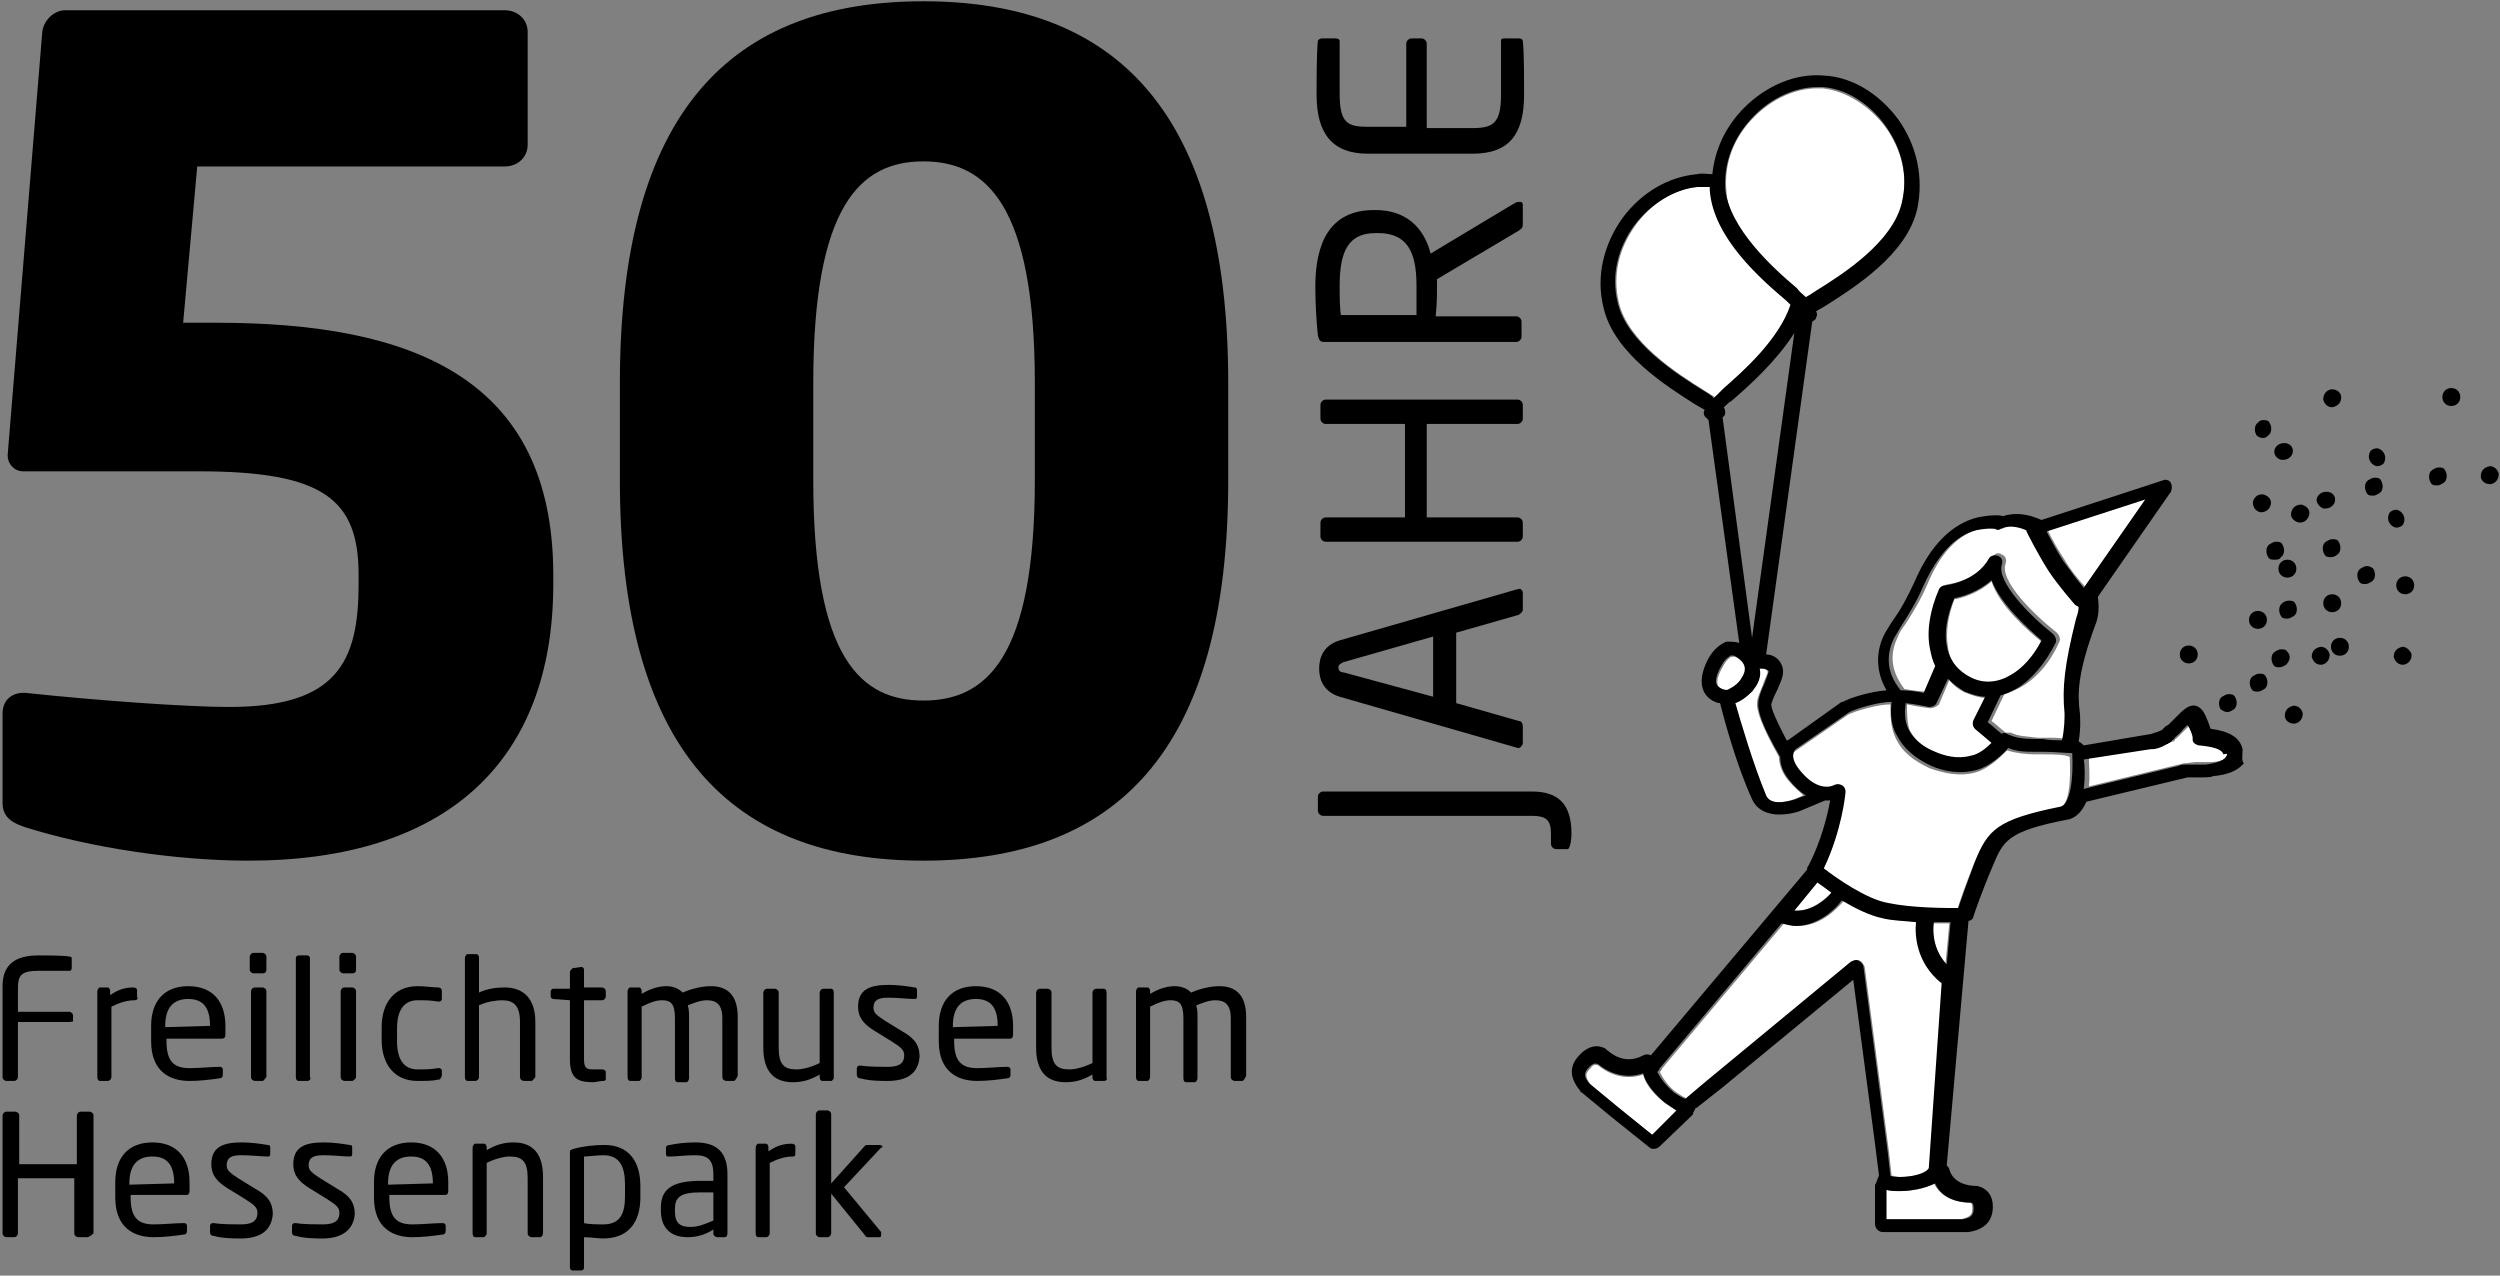
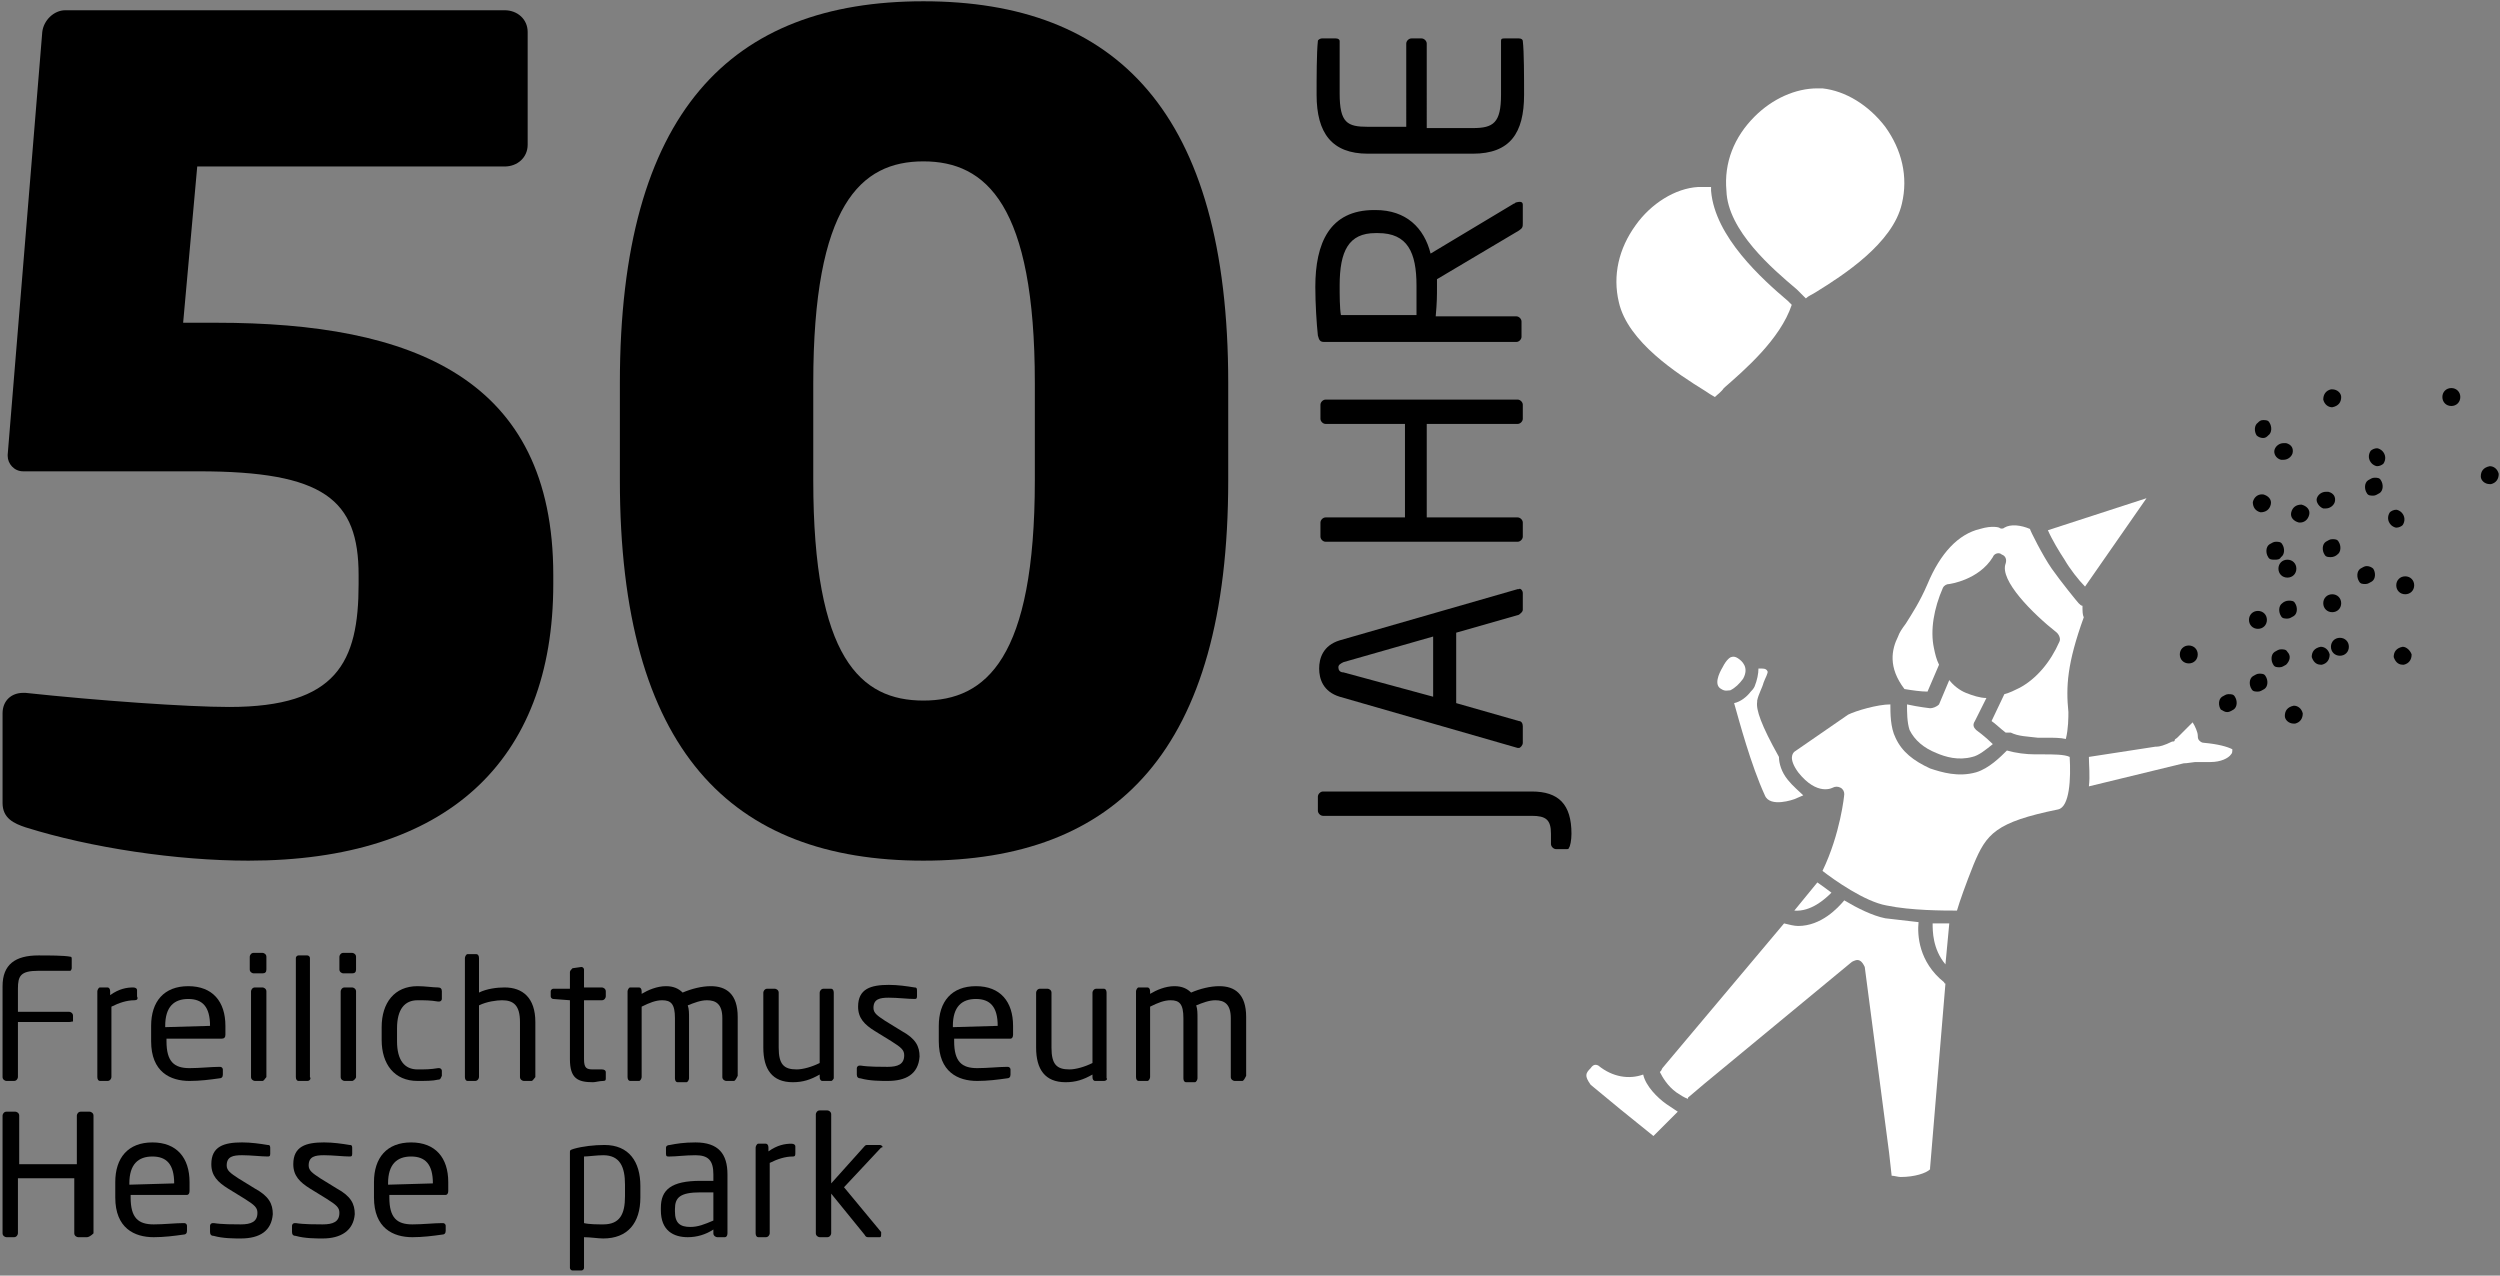
<svg xmlns="http://www.w3.org/2000/svg" version="1.1" id="Ebene_1" x="0px" y="0px" viewBox="0 0 195.2 99.6" style="enable-background:new 0 0 195.2 99.6;" xml:space="preserve">
  <rect x="0" y="0" width="195.2" height="99.6" fill="#808080" stroke="none" />
  <style type="text/css">
	.st0{fill:#FFFFFF;}
</style>
  <g>
    <path d="M122.7,65.1c0,0.5-0.1,1-0.2,1.1c0,0.1-0.1,0.1-0.2,0.1h-0.8c-0.2,0-0.4-0.2-0.4-0.4v-0.8c0-1.1-0.4-1.4-1.5-1.4h-16.3   c-0.2,0-0.4-0.2-0.4-0.4v-1.1c0-0.2,0.2-0.4,0.4-0.4h16.3C121.7,61.8,122.7,62.8,122.7,65.1" />
    <path d="M104.9,51.7c-0.2,0.1-0.4,0.2-0.4,0.4s0.1,0.4,0.4,0.4l7,1.9v-4.7L104.9,51.7z M118.9,46.3v1.3c0,0.2-0.2,0.3-0.3,0.4   l-4.9,1.4v5.5l4.9,1.4c0.2,0,0.3,0.2,0.3,0.4V58c0,0.2-0.2,0.4-0.3,0.4h-0.1l-13.9-4c-1.3-0.4-1.6-1.4-1.6-2.2s0.3-1.8,1.6-2.2   l13.9-4h0.1C118.7,45.9,118.9,46.1,118.9,46.3" />
    <path d="M118.9,31.6v1.1c0,0.2-0.2,0.4-0.4,0.4h-7.1v7.3h7.1c0.2,0,0.4,0.2,0.4,0.4v1.1c0,0.2-0.2,0.4-0.4,0.4h-15   c-0.2,0-0.4-0.2-0.4-0.4v-1.1c0-0.2,0.2-0.4,0.4-0.4h6.2v-7.3h-6.2c-0.2,0-0.4-0.2-0.4-0.4v-1.1c0-0.2,0.2-0.4,0.4-0.4h15   C118.7,31.2,118.9,31.4,118.9,31.6" />
    <path d="M107.4,18.2c-2.1,0-2.8,1.4-2.8,4.1c0,0.7,0,1.8,0.1,2.3h5.9c0-0.9,0-1.9,0-2.3c0-2.6-0.7-4.1-3-4.1H107.4z M118.9,16v1.4   c0,0.3,0,0.4-0.3,0.6l-6.4,3.8V22v0.4c0,0.7,0,1.2-0.1,2.3h6.3c0.2,0,0.4,0.2,0.4,0.4v1.2c0,0.2-0.2,0.4-0.4,0.4h-15   c-0.3,0-0.4-0.1-0.5-0.5c-0.1-0.9-0.2-2.5-0.2-3.8c0-3.4,1.1-6,4.6-6h0.1c2.4,0,3.8,1.4,4.3,3.4l6.5-3.9c0.1,0,0.1-0.1,0.2-0.1   C118.8,15.7,118.9,15.8,118.9,16" />
    <path d="M118.9,3.2C119,4,119,6.1,119,7.4c0,3-1.1,4.6-4,4.6h-8.2c-2.8,0-4-1.6-4-4.6c0-1.3,0-3.3,0.1-4.2c0-0.1,0.2-0.2,0.3-0.2   h1.1c0.2,0,0.3,0.1,0.3,0.2v4.1c0,2.3,0.6,2.6,2.2,2.6h3V3.4c0-0.2,0.2-0.4,0.4-0.4h0.8c0.2,0,0.4,0.2,0.4,0.4V10h3.6   c1.6,0,2.2-0.4,2.2-2.6V3.2c0-0.2,0.1-0.2,0.3-0.2h1.1C118.8,3,118.9,3.1,118.9,3.2" />
    <path d="M19.4,67.2c-5.6,0-12.3-1-17.4-2.6c-0.9-0.3-1.8-0.7-1.8-1.9v-7c0-1,0.7-1.6,1.6-1.6H2c5.6,0.6,12.6,1.1,15.9,1.1   c8.4,0,10.1-3.5,10.1-9.6v-0.7c0-5.9-2.7-8.1-12.5-8.1H1.8c-0.7,0-1.2-0.6-1.2-1.2v-0.1l2.7-33c0.1-0.9,0.9-1.7,1.8-1.7h34.3   c1,0,1.8,0.7,1.8,1.7v8.8c0,1-0.8,1.7-1.8,1.7h-24l-1.1,12.2h2.6c15.3,0,26.3,4.3,26.3,19.7v0.7C43.2,59.5,34.8,67.2,19.4,67.2" />
    <path d="M80.8,29.9c0-13.9-3.8-17.3-8.7-17.3c-4.9,0-8.6,3.4-8.6,17.3v7.6c0,13.9,3.7,17.2,8.6,17.2s8.7-3.3,8.7-17.2V29.9z    M72.1,67.2c-15,0-23.7-8.6-23.7-29.7v-7.6c0-21.2,8.7-29.8,23.7-29.8s23.8,8.6,23.8,29.8v7.6C95.9,58.7,87.1,67.2,72.1,67.2" />
    <path d="M5.4,79.8h-4v4.3c0,0.1-0.1,0.3-0.3,0.3H0.5c-0.1,0-0.3-0.1-0.3-0.3V77c0-1.7,1-2.4,2.8-2.4c0.8,0,2,0,2.5,0.1   c0.1,0,0.1,0.1,0.1,0.2v0.7c0,0.1-0.1,0.2-0.1,0.2H3c-1.4,0-1.6,0.4-1.6,1.4V79h4c0.1,0,0.3,0.1,0.3,0.3v0.5   C5.7,79.7,5.6,79.8,5.4,79.8" />
    <path d="M10.5,78.1c-0.6,0-1.2,0.2-1.8,0.5v5.5c0,0.1-0.1,0.3-0.3,0.3H7.8c-0.1,0-0.2-0.1-0.2-0.3v-6.7c0-0.1,0.1-0.3,0.2-0.3h0.6   c0.1,0,0.2,0.1,0.2,0.3v0.3c0.7-0.5,1.3-0.6,1.8-0.6c0.2,0,0.3,0.1,0.3,0.2v0.5C10.8,78,10.7,78.1,10.5,78.1" />
    <path d="M16.4,80.1c0-1.5-0.6-2.1-1.7-2.1s-1.8,0.6-1.8,2.1v0.1L16.4,80.1L16.4,80.1z M17.3,81.1H13v0.2c0,1.6,0.6,2.1,1.8,2.1   c0.8,0,1.7-0.1,2.3-0.1h0.1c0.1,0,0.2,0.1,0.2,0.2v0.4c0,0.2-0.1,0.3-0.3,0.3c-0.7,0.1-1.5,0.2-2.3,0.2c-1.5,0-3-0.7-3-3.1v-1.2   c0-1.9,1-3.1,2.9-3.1s2.9,1.2,2.9,3.1v0.7C17.6,81,17.5,81.1,17.3,81.1" />
    <path d="M20.5,84.4h-0.6c-0.1,0-0.3-0.1-0.3-0.3v-6.7c0-0.1,0.1-0.3,0.3-0.3h0.6c0.1,0,0.3,0.1,0.3,0.3v6.7   C20.7,84.2,20.6,84.4,20.5,84.4 M20.5,76h-0.7c-0.1,0-0.3-0.1-0.3-0.3v-1c0-0.1,0.1-0.3,0.3-0.3h0.7c0.1,0,0.3,0.1,0.3,0.3v1   C20.8,75.9,20.7,76,20.5,76" />
    <path d="M24,84.4h-0.7c-0.1,0-0.2-0.1-0.2-0.3v-9.3c0-0.1,0.1-0.2,0.2-0.2H24c0.1,0,0.2,0.1,0.2,0.2v9.3   C24.3,84.2,24.2,84.4,24,84.4" />
    <path d="M27.5,84.4h-0.6c-0.1,0-0.3-0.1-0.3-0.3v-6.7c0-0.1,0.1-0.3,0.3-0.3h0.6c0.1,0,0.3,0.1,0.3,0.3v6.7   C27.8,84.2,27.6,84.4,27.5,84.4 M27.5,76h-0.7c-0.1,0-0.3-0.1-0.3-0.3v-1c0-0.1,0.1-0.3,0.3-0.3h0.7c0.1,0,0.3,0.1,0.3,0.3v1   C27.8,75.9,27.7,76,27.5,76" />
    <path d="M34.2,84.3c-0.4,0.1-1,0.1-1.6,0.1c-1.8,0-2.8-1.3-2.8-3.2v-1c0-1.9,1-3.2,2.8-3.2c0.6,0,1.2,0.1,1.6,0.1   c0.2,0,0.3,0.1,0.3,0.3V78c0,0.1-0.1,0.2-0.2,0.2h-0.1c-0.6-0.1-1-0.1-1.6-0.1c-1,0-1.6,0.7-1.6,2.2v1c0,1.5,0.6,2.2,1.6,2.2   c0.6,0,1,0,1.6-0.1h0.1c0.1,0,0.2,0.1,0.2,0.2V84C34.4,84.2,34.4,84.3,34.2,84.3" />
    <path d="M41.5,84.4h-0.6c-0.1,0-0.3-0.1-0.3-0.3v-4.3c0-1.3-0.5-1.7-1.4-1.7c-0.4,0-1.2,0.1-1.8,0.4v5.6c0,0.1-0.1,0.3-0.3,0.3   h-0.6c-0.1,0-0.2-0.1-0.2-0.3v-9.3c0-0.1,0.1-0.3,0.2-0.3h0.7c0.1,0,0.2,0.1,0.2,0.3v2.7c0.6-0.3,1.4-0.4,2-0.4   c1.4,0,2.4,0.8,2.4,2.7v4.3C41.7,84.2,41.6,84.4,41.5,84.4" />
    <path d="M47.1,84.4c-0.3,0-0.6,0.1-0.8,0.1c-1.2,0-1.8-0.3-1.8-1.8v-4.6L43.2,78c-0.1,0-0.2-0.1-0.2-0.2v-0.4   c0-0.1,0.1-0.2,0.2-0.2h1.3v-1.3c0-0.1,0.1-0.2,0.2-0.3l0.7-0.1l0,0c0.1,0,0.2,0.1,0.2,0.2v1.4H47c0.1,0,0.3,0.1,0.3,0.3v0.4   c0,0.1-0.1,0.3-0.3,0.3h-1.4v4.6c0,0.7,0.2,0.8,0.7,0.8H47c0.2,0,0.3,0.1,0.3,0.2v0.5C47.3,84.3,47.3,84.4,47.1,84.4" />
    <path d="M57.3,84.4h-0.6c-0.1,0-0.3-0.1-0.3-0.3v-4.6c0-1.1-0.5-1.4-1.2-1.4c-0.5,0-1,0.2-1.5,0.4c0.1,0.3,0.1,0.6,0.1,1v4.7   c0,0.1-0.1,0.3-0.2,0.3h-0.7c-0.1,0-0.2-0.1-0.2-0.3v-4.7c0-1.1-0.3-1.4-1-1.4c-0.5,0-1,0.2-1.6,0.5v5.5c0,0.1-0.1,0.3-0.2,0.3   h-0.7c-0.1,0-0.2-0.1-0.2-0.3v-6.7c0-0.1,0.1-0.3,0.2-0.3h0.7c0.1,0,0.2,0.1,0.2,0.3v0.2c0.5-0.3,1.2-0.6,1.9-0.6   c0.6,0,1,0.2,1.3,0.5c0.7-0.3,1.5-0.5,2.2-0.5c1.2,0,2.1,0.6,2.1,2.4V84C57.5,84.2,57.4,84.4,57.3,84.4" />
    <path d="M64.9,84.4h-0.7c-0.1,0-0.2-0.1-0.2-0.3v-0.2c-0.7,0.4-1.3,0.6-2.1,0.6c-1.6,0-2.3-1-2.3-2.7v-4.3c0-0.1,0.1-0.3,0.3-0.3   h0.6c0.1,0,0.3,0.1,0.3,0.3v4.3c0,1.3,0.4,1.7,1.4,1.7c0.5,0,1.2-0.2,1.8-0.5v-5.5c0-0.1,0.1-0.3,0.3-0.3h0.6   c0.1,0,0.2,0.1,0.2,0.3v6.7C65.1,84.2,65,84.4,64.9,84.4" />
    <path d="M69.3,84.4c-0.5,0-1.4,0-2.1-0.2c-0.2,0-0.3-0.1-0.3-0.3v-0.5c0-0.1,0.1-0.2,0.2-0.2h0.1c0.6,0.1,1.6,0.1,2.1,0.1   c0.8,0,1.3-0.2,1.3-0.9c0-0.4-0.2-0.6-1-1.1l-1.3-0.8c-0.8-0.5-1.3-1-1.3-1.9c0-1.4,1-1.7,2.4-1.7c0.7,0,1.4,0.1,2,0.2   c0.2,0,0.2,0.1,0.2,0.3v0.4c0,0.2-0.1,0.2-0.2,0.2l0,0c-0.5,0-1.3-0.1-2-0.1s-1.2,0.1-1.2,0.8c0,0.4,0.3,0.6,0.9,1l1.3,0.8   c1.1,0.6,1.4,1.2,1.4,2C71.7,83.9,70.7,84.4,69.3,84.4" />
    <path d="M77.9,80.1c0-1.5-0.6-2.1-1.7-2.1s-1.8,0.6-1.8,2.1v0.1L77.9,80.1L77.9,80.1z M78.9,81.1h-4.4v0.2c0,1.6,0.6,2.1,1.8,2.1   c0.8,0,1.7-0.1,2.3-0.1h0.1c0.1,0,0.2,0.1,0.2,0.2v0.4c0,0.2-0.1,0.3-0.3,0.3c-0.7,0.1-1.5,0.2-2.3,0.2c-1.5,0-3-0.7-3-3.1v-1.2   c0-1.9,1-3.1,2.9-3.1s2.9,1.2,2.9,3.1v0.7C79.1,81,79,81.1,78.9,81.1" />
    <path d="M86.2,84.4h-0.7c-0.1,0-0.2-0.1-0.2-0.3v-0.2c-0.7,0.4-1.3,0.6-2.1,0.6c-1.6,0-2.3-1-2.3-2.7v-4.3c0-0.1,0.1-0.3,0.3-0.3   h0.6c0.1,0,0.3,0.1,0.3,0.3v4.3c0,1.3,0.4,1.7,1.4,1.7c0.5,0,1.2-0.2,1.8-0.5v-5.5c0-0.1,0.1-0.3,0.3-0.3h0.6   c0.1,0,0.2,0.1,0.2,0.3v6.7C86.5,84.2,86.4,84.4,86.2,84.4" />
    <path d="M97,84.4h-0.6c-0.1,0-0.3-0.1-0.3-0.3v-4.6c0-1.1-0.5-1.4-1.2-1.4c-0.5,0-1,0.2-1.5,0.4c0.1,0.3,0.1,0.6,0.1,1v4.7   c0,0.1-0.1,0.3-0.2,0.3h-0.7c-0.1,0-0.2-0.1-0.2-0.3v-4.7c0-1.1-0.3-1.4-1-1.4c-0.5,0-1,0.2-1.6,0.5v5.5c0,0.1-0.1,0.3-0.2,0.3   h-0.7c-0.1,0-0.2-0.1-0.2-0.3v-6.7c0-0.1,0.1-0.3,0.2-0.3h0.7c0.1,0,0.2,0.1,0.2,0.3v0.2c0.5-0.3,1.2-0.6,1.9-0.6   c0.6,0,1,0.2,1.3,0.5c0.7-0.3,1.5-0.5,2.2-0.5c1.2,0,2.1,0.6,2.1,2.4V84C97.2,84.2,97.1,84.4,97,84.4" />
    <path d="M6.8,96.6H6.1c-0.1,0-0.3-0.1-0.3-0.3V92H1.4v4.3c0,0.1-0.1,0.3-0.3,0.3H0.5c-0.1,0-0.3-0.1-0.3-0.3v-9.2   c0-0.1,0.1-0.3,0.3-0.3h0.7c0.1,0,0.3,0.1,0.3,0.3v3.8H6v-3.8c0-0.1,0.1-0.3,0.3-0.3H7c0.1,0,0.3,0.1,0.3,0.3v9.2   C7.1,96.5,6.9,96.6,6.8,96.6" />
    <path d="M13.6,92.4c0-1.5-0.6-2.1-1.7-2.1s-1.8,0.6-1.8,2.1v0.1L13.6,92.4L13.6,92.4z M14.6,93.3h-4.4v0.2c0,1.6,0.6,2.1,1.8,2.1   c0.8,0,1.7-0.1,2.3-0.1h0.1c0.1,0,0.2,0.1,0.2,0.2v0.4c0,0.2-0.1,0.3-0.3,0.3c-0.7,0.1-1.5,0.2-2.3,0.2c-1.5,0-3-0.7-3-3.1v-1.2   c0-1.9,1-3.1,2.9-3.1s2.9,1.2,2.9,3.1V93C14.8,93.2,14.7,93.3,14.6,93.3" />
    <path d="M18.8,96.7c-0.5,0-1.4,0-2.1-0.2c-0.2,0-0.3-0.1-0.3-0.3v-0.5c0-0.1,0.1-0.2,0.2-0.2h0.1c0.6,0.1,1.6,0.1,2.1,0.1   c0.8,0,1.3-0.2,1.3-0.9c0-0.4-0.2-0.6-1-1.1l-1.3-0.8c-0.8-0.5-1.3-1-1.3-1.9c0-1.4,1-1.7,2.4-1.7c0.7,0,1.4,0.1,2,0.2   c0.2,0,0.2,0.1,0.2,0.3v0.4c0,0.2-0.1,0.2-0.2,0.2l0,0c-0.5,0-1.3-0.1-2-0.1s-1.2,0.1-1.2,0.8c0,0.4,0.3,0.6,0.9,1l1.3,0.8   c1.1,0.6,1.4,1.2,1.4,2C21.2,96.1,20.3,96.7,18.8,96.7" />
    <path d="M25.2,96.7c-0.5,0-1.4,0-2.1-0.2c-0.2,0-0.3-0.1-0.3-0.3v-0.5c0-0.1,0.1-0.2,0.2-0.2h0.1c0.6,0.1,1.6,0.1,2.1,0.1   c0.8,0,1.3-0.2,1.3-0.9c0-0.4-0.2-0.6-1-1.1l-1.3-0.8c-0.8-0.5-1.3-1-1.3-1.9c0-1.4,1-1.7,2.4-1.7c0.7,0,1.4,0.1,2,0.2   c0.2,0,0.2,0.1,0.2,0.3v0.4c0,0.2-0.1,0.2-0.2,0.2l0,0c-0.5,0-1.3-0.1-2-0.1s-1.2,0.1-1.2,0.8c0,0.4,0.3,0.6,0.9,1l1.3,0.8   c1.1,0.6,1.4,1.2,1.4,2C27.6,96.1,26.6,96.7,25.2,96.7" />
    <path d="M33.8,92.4c0-1.5-0.6-2.1-1.7-2.1c-1.1,0-1.8,0.6-1.8,2.1v0.1L33.8,92.4L33.8,92.4z M34.8,93.3h-4.4v0.2   c0,1.6,0.6,2.1,1.8,2.1c0.8,0,1.7-0.1,2.3-0.1h0.1c0.1,0,0.2,0.1,0.2,0.2v0.4c0,0.2-0.1,0.3-0.3,0.3c-0.7,0.1-1.5,0.2-2.3,0.2   c-1.5,0-3-0.7-3-3.1v-1.2c0-1.9,1-3.1,2.9-3.1s2.9,1.2,2.9,3.1V93C35,93.2,34.9,93.3,34.8,93.3" />
-     <path d="M42.1,96.6h-0.6c-0.1,0-0.3-0.1-0.3-0.3V92c0-1.3-0.4-1.7-1.4-1.7c-0.5,0-1.2,0.2-1.8,0.5v5.5c0,0.1-0.1,0.3-0.3,0.3h-0.6   c-0.1,0-0.2-0.1-0.2-0.3v-6.7c0-0.1,0.1-0.3,0.2-0.3h0.7c0.1,0,0.2,0.1,0.2,0.3v0.2c0.7-0.4,1.3-0.6,2.1-0.6c1.6,0,2.3,1,2.3,2.7   v4.3C42.4,96.5,42.3,96.6,42.1,96.6" />
    <path d="M48.8,92.5c0-1.4-0.4-2.3-1.7-2.3c-0.5,0-1.2,0.1-1.5,0.1v5.2c0.4,0.1,1.1,0.1,1.5,0.1c1.3,0,1.7-0.8,1.7-2.2V92.5z    M47.1,96.7c-0.4,0-1-0.1-1.5-0.1V99c0,0.1-0.1,0.2-0.2,0.2h-0.7c-0.1,0-0.2-0.1-0.2-0.2v-9c0-0.2,0-0.2,0.3-0.3   c0.7-0.2,1.6-0.3,2.4-0.3c1.9,0,2.8,1.3,2.8,3.2v0.9C50,95.5,49,96.7,47.1,96.7" />
    <path d="M55.7,93.1h-1c-1.6,0-2,0.4-2,1.3v0.2c0,0.9,0.4,1.2,1.2,1.2c0.6,0,1.1-0.2,1.8-0.5V93.1z M56.6,96.6H56   c-0.1,0-0.3-0.1-0.3-0.3V96c-0.6,0.4-1.3,0.6-2,0.6c-1.1,0-2.1-0.5-2.1-2.1v-0.2c0-1.4,0.8-2.1,3.1-2.1h1v-0.5   c0-1.1-0.4-1.5-1.4-1.5c-0.8,0-1.5,0.1-2,0.1h-0.1c-0.1,0-0.2,0-0.2-0.2v-0.5c0-0.1,0.1-0.2,0.3-0.2c0.5-0.1,1.1-0.2,2-0.2   c1.8,0,2.5,0.9,2.5,2.5v4.6C56.8,96.5,56.7,96.6,56.6,96.6" />
    <path d="M61.9,90.3c-0.6,0-1.2,0.2-1.8,0.5v5.5c0,0.1-0.1,0.3-0.3,0.3h-0.6c-0.1,0-0.2-0.1-0.2-0.3v-6.7c0-0.1,0.1-0.3,0.2-0.3h0.6   c0.1,0,0.2,0.1,0.2,0.3v0.3c0.7-0.5,1.3-0.6,1.8-0.6c0.2,0,0.3,0.1,0.3,0.2V90C62.1,90.2,62.1,90.3,61.9,90.3" />
    <path d="M68.7,96.6h-0.9c-0.1,0-0.2,0-0.3-0.2l-2.6-3.2v3.1c0,0.1-0.1,0.3-0.3,0.3H64c-0.1,0-0.3-0.1-0.3-0.3V87   c0-0.1,0.1-0.3,0.3-0.3h0.6c0.1,0,0.3,0.1,0.3,0.3v5.4l2.6-2.9c0.1-0.1,0.1-0.1,0.3-0.1h0.9c0.1,0,0.2,0.1,0.2,0.1   c0,0.1,0,0.1-0.1,0.1l-2.9,3.1l2.9,3.5v0.1C68.8,96.5,68.8,96.6,68.7,96.6" />
    <path class="st0" d="M162.6,47.3c-0.1,0-0.2-0.1-0.3-0.2c-0.1-0.1-1.4-1.7-2.1-2.7c-0.7-1-1.7-3-1.7-3.1c-0.7-0.3-1.5-0.4-2-0.1   c-0.1,0.1-0.3,0.1-0.4,0c0,0-0.5-0.2-1.5,0.1c-1.7,0.4-3.1,1.9-4.1,4.3c-0.6,1.4-1.2,2.3-1.7,3.1c-0.3,0.4-0.5,0.7-0.6,1   c-0.5,1-0.8,2.4,0.5,4.1c0.6,0.1,1.3,0.2,1.8,0.2l0.9-2.1c-0.2-0.4-0.3-0.8-0.4-1.3c-0.3-1.4,0-3.1,0.7-4.7   c0.1-0.2,0.3-0.3,0.5-0.3c0,0,2.3-0.3,3.4-2.1c0.1-0.3,0.5-0.4,0.7-0.2c0.3,0.1,0.4,0.4,0.3,0.7c-0.5,1.3,2.1,3.9,4,5.4   c0.2,0.2,0.3,0.5,0.2,0.7c-0.7,1.6-1.8,2.9-3.1,3.6c-0.4,0.2-0.8,0.4-1.2,0.5l-1,2.1c0.3,0.2,0.7,0.6,1.1,0.9c0.1,0,0.3,0,0.4,0   c0.6,0.3,1.3,0.3,2.1,0.4c0.2,0,0.4,0,0.7,0c0.5,0,1.1,0,1.5,0.1c0.2-0.8,0.2-1.7,0.2-2.1c-0.2-2-0.1-3.8,1.2-7.4   C162.6,48,162.6,47.7,162.6,47.3" />
    <path class="st0" d="M139.6,60.9c-0.5-0.6-0.7-1.3-0.7-1.8c-1.4-2.5-1.8-3.7-1.7-4.3c0,0,0,0,0-0.1c0.1-0.5,0.4-1,0.5-1.4   c0.1-0.3,0.4-0.8,0.3-0.9c-0.1-0.2-0.3-0.2-0.5-0.2c-0.1,0-0.1,0-0.2,0c0,0.4-0.1,0.9-0.3,1.4c-0.1,0.2-0.2,0.3-0.3,0.4   c-0.3,0.4-0.8,0.8-1.3,0.9c0.4,1.4,1.3,4.8,2.4,7.2c0.4,1,2.3,0.3,2.3,0.3l0.7-0.3C140.5,61.8,140,61.4,139.6,60.9" />
    <path class="st0" d="M150.7,55.3c0,0-0.9-0.1-1.8-0.3c0,0.6,0,1.4,0.2,2c0.4,0.8,1.1,1.4,2.1,1.8c0.7,0.3,1.7,0.6,2.8,0.3   c0.5-0.1,1.1-0.6,1.6-1c-0.6-0.6-1.3-1.1-1.3-1.1c-0.2-0.2-0.3-0.4-0.1-0.7l0.9-1.8c-0.5,0-1.1-0.2-1.6-0.4s-1-0.6-1.3-1l-0.8,1.9   C151.2,55.2,150.9,55.3,150.7,55.3" />
    <path class="st0" d="M172.1,58c-0.2,0-0.3-0.1-0.4-0.2c-0.1-0.1-0.1-0.3-0.1-0.4c0-0.2-0.2-0.7-0.4-1c-0.1,0.1-0.3,0.3-0.4,0.4   c-0.2,0.2-0.4,0.4-0.6,0.6c-0.1,0.1-0.1,0.1-0.2,0.2c-0.1,0.1-0.2,0.1-0.2,0.2c0,0.1-0.1,0.1-0.2,0.1c-0.6,0.3-1,0.4-1.2,0.4h-0.1   l-5.2,0.8c0,0.6,0.1,1.5,0,2.3l7.4-1.8c0.1,0,0.2,0,0.9-0.1c0.4,0,0.9,0,1.1,0h0.1c0.8,0,1.4-0.3,1.6-0.6c0.1-0.1,0.1-0.2,0.1-0.4   C173.9,58.3,173.2,58.1,172.1,58" />
    <path class="st0" d="M136.1,53c0.5-0.9-0.1-1.4-0.4-1.6c-0.3-0.2-0.5-0.1-0.5-0.1c-0.1,0-0.4,0.2-0.7,0.8c-0.3,0.5-0.7,1.4-0.1,1.7   c0.3,0.2,0.5,0.1,0.7,0.1C135.5,53.7,135.8,53.4,136.1,53" />
    <path class="st0" d="M139.9,23.8c-0.1-0.1-0.2-0.2-0.3-0.3c-2-1.7-5.7-5-6-8.6c0-0.1,0-0.2,0-0.3c-0.2,0-0.4,0-0.6,0   c-0.1,0-0.3,0-0.4,0c-1.8,0.1-3.7,1.3-4.9,3c-1.3,1.8-1.8,3.9-1.3,6c0.7,3.1,4.6,5.6,6.7,6.9c0.3,0.2,0.6,0.4,0.8,0.5   c0.2-0.2,0.5-0.4,0.7-0.7C136.2,28.9,139,26.5,139.9,23.8" />
    <path class="st0" d="M140.3,22.6c0.3,0.3,0.5,0.5,0.7,0.7c0.2-0.2,0.5-0.3,0.8-0.5c2.1-1.3,6-3.8,6.7-6.9c0.5-2.1,0-4.2-1.3-6   c-1.3-1.7-3.1-2.8-4.9-3c-0.1,0-0.3,0-0.4,0c-1.7,0-3.5,0.8-4.9,2.2c-1.6,1.6-2.4,3.6-2.2,5.8C134.9,18,138.4,21,140.3,22.6" />
    <path class="st0" d="M151.9,75.3l0.3-3.2c-0.4,0-0.8,0-1.3,0C150.9,72.7,150.9,74.1,151.9,75.3" />
    <path class="st0" d="M149.8,72c-0.9-0.1-1.8-0.2-2.6-0.3c-1-0.2-2.2-0.8-3.2-1.4c-0.5,0.6-1.8,2-3.6,2c-0.3,0-0.7-0.1-1.1-0.2   l-9.5,11.3l-0.1,0.2l-0.1,0.1c0.2,0.4,0.6,1.1,1.3,1.6c0.3,0.2,0.6,0.4,0.9,0.5c0,0,0,0,0-0.1l1.3-1.1l11.5-9.5   c0.2-0.1,0.4-0.2,0.6-0.1c0.2,0.1,0.3,0.3,0.4,0.5l1.9,14.5l0.2,1.8c0.2,0,0.5,0.1,0.7,0.1c1.1,0,2-0.3,2.3-0.6v-0.1l1.2-14.4   c0,0-0.1,0-0.1-0.1C149.8,75.1,149.7,73,149.8,72" />
    <path class="st0" d="M143,69.7c-0.4-0.3-0.8-0.6-1.1-0.8l-1.8,2.2C141.4,71.2,142.5,70.2,143,69.7" />
-     <path class="st0" d="M151,92.4c-0.8,0.5-2,0.6-2.7,0.6c-0.4,0-0.7,0-1.1-0.1v2.3h3.1h2.8c0.9-0.2,0.9-0.5,0.9-0.9   c0-0.3-0.1-0.4-0.2-0.4C152.6,93.9,151.5,93.4,151,92.4" />
    <path class="st0" d="M128.3,83.9c-1.1,0.4-2.4,0.2-3.5-0.7c-0.2-0.1-0.4-0.1-0.6,0.2c-0.4,0.4-0.5,0.6,0,1.3l2.3,1.9l2.6,2.1   l1.9-1.9c-0.3-0.2-0.6-0.4-0.9-0.6C129.4,85.7,128.5,84.8,128.3,83.9" />
-     <path class="st0" d="M153.9,53c1,0.5,2.1,0.4,3.1-0.2c0.9-0.5,1.8-1.5,2.4-2.7c-1-0.8-3.3-2.8-3.9-4.7c-1,0.9-2.3,1.3-2.9,1.4   c-0.5,1.3-0.7,2.6-0.5,3.7C152.2,51.6,152.9,52.5,153.9,53" />
    <path class="st0" d="M162.8,45.8l4.8-6.9l-7.7,2.5c0.3,0.7,0.9,1.7,1.3,2.3C161.6,44.4,162.3,45.3,162.8,45.8" />
    <path class="st0" d="M159.5,58.9c-0.2,0-0.4,0-0.6,0c-0.7,0-1.5-0.1-2.2-0.3c-0.5,0.5-1.4,1.4-2.4,1.7c-1.4,0.4-2.7,0-3.6-0.3   c-1.3-0.6-2.2-1.3-2.7-2.4c-0.4-0.8-0.4-1.9-0.4-2.6c-1,0-2.7,0.5-3.3,0.8l-4.2,2.9c-0.1,0.1-0.5,0.5,0.3,1.6   c1.5,1.9,2.7,1.2,2.7,1.2c0.2-0.1,0.4-0.1,0.6,0c0.2,0.1,0.3,0.3,0.3,0.5c0,0.1-0.3,3.1-1.7,6c0.9,0.7,3.3,2.4,5,2.7   c1.9,0.4,4.5,0.4,5.5,0.4c0.2-0.7,0.7-2.1,1.3-3.6c1-2.4,1.7-3.3,6.6-4.3c0.9-0.2,1-2.4,0.9-4.1C161.2,58.9,160.3,58.9,159.5,58.9" />
    <path d="M187.8,45c-0.4,0-0.7,0.3-0.7,0.7s0.3,0.7,0.7,0.7s0.7-0.3,0.7-0.7S188.2,45,187.8,45" />
    <path d="M182.1,47.8c0.4,0,0.7-0.3,0.7-0.7s-0.3-0.7-0.7-0.7s-0.7,0.3-0.7,0.7C181.4,47.5,181.7,47.8,182.1,47.8" />
    <path d="M191.4,30.3c-0.4,0-0.7,0.3-0.7,0.7c0,0.4,0.3,0.7,0.7,0.7s0.7-0.3,0.7-0.7C192.1,30.6,191.8,30.3,191.4,30.3" />
    <path d="M176.3,49.1c0.4,0,0.7-0.3,0.7-0.7s-0.3-0.7-0.7-0.7s-0.7,0.3-0.7,0.7S175.9,49.1,176.3,49.1" />
    <path d="M182.7,49.8c-0.4,0-0.7,0.3-0.7,0.7s0.3,0.7,0.7,0.7s0.7-0.3,0.7-0.7S183.1,49.8,182.7,49.8" />
    <path d="M170.9,51.8c0.4,0,0.7-0.3,0.7-0.7s-0.3-0.7-0.7-0.7s-0.7,0.3-0.7,0.7S170.5,51.8,170.9,51.8" />
    <path d="M178.6,43.7c-0.4,0-0.7,0.3-0.7,0.7s0.3,0.7,0.7,0.7s0.7-0.3,0.7-0.7S179,43.7,178.6,43.7" />
    <path d="M185.4,37.3c-0.2,0-0.3,0.1-0.5,0.2c-0.3,0.2-0.3,0.7-0.1,1c0.1,0.2,0.3,0.2,0.5,0.2s0.3-0.1,0.5-0.2   c0.3-0.2,0.3-0.7,0.1-1C185.8,37.3,185.6,37.3,185.4,37.3" />
    <path d="M182.5,43.3c0.3-0.2,0.3-0.7,0.1-1c-0.1-0.2-0.3-0.2-0.5-0.2s-0.3,0.1-0.5,0.2c-0.3,0.2-0.3,0.7-0.1,1   c0.1,0.2,0.3,0.2,0.5,0.2S182.4,43.4,182.5,43.3" />
    <path d="M178.2,47.1c-0.3,0.2-0.3,0.7-0.1,1c0.1,0.2,0.3,0.2,0.5,0.2s0.3-0.1,0.5-0.2c0.3-0.2,0.3-0.7,0.1-1   c-0.1-0.2-0.3-0.2-0.5-0.2C178.5,46.9,178.3,47,178.2,47.1" />
-     <path d="M190.4,36.5c-0.2,0-0.3,0.1-0.5,0.2c-0.3,0.2-0.3,0.7-0.1,1c0.1,0.2,0.3,0.2,0.5,0.2s0.3-0.1,0.5-0.2   c0.3-0.2,0.3-0.7,0.1-1C190.8,36.5,190.6,36.5,190.4,36.5" />
    <path d="M184.8,44.2c-0.2,0-0.3,0.1-0.5,0.2c-0.3,0.2-0.3,0.7-0.1,1c0.1,0.2,0.3,0.2,0.5,0.2s0.3-0.1,0.5-0.2   c0.3-0.2,0.3-0.7,0.1-1C185.2,44.3,185,44.2,184.8,44.2" />
    <path d="M178.6,50.9c-0.1-0.2-0.3-0.2-0.5-0.2s-0.3,0.1-0.5,0.2c-0.3,0.2-0.3,0.7-0.1,1c0.1,0.2,0.3,0.2,0.5,0.2s0.3-0.1,0.5-0.2   C178.8,51.6,178.9,51.2,178.6,50.9" />
    <path d="M176.4,52.6c-0.2,0-0.3,0.1-0.5,0.2c-0.3,0.2-0.3,0.7-0.1,1c0.1,0.2,0.3,0.2,0.5,0.2s0.3-0.1,0.5-0.2   c0.3-0.2,0.3-0.7,0.1-1C176.8,52.6,176.6,52.6,176.4,52.6" />
    <path d="M178.1,43.5c0.3-0.2,0.3-0.7,0.1-1c-0.1-0.2-0.3-0.2-0.5-0.2s-0.3,0.1-0.5,0.2c-0.3,0.2-0.3,0.7-0.1,1   c0.1,0.2,0.3,0.2,0.5,0.2S178,43.7,178.1,43.5" />
    <path d="M194.4,36.4C194.4,36.4,194.3,36.4,194.4,36.4c-0.5,0.1-0.7,0.4-0.7,0.8c0,0.3,0.3,0.6,0.7,0.6h0.1   c0.4-0.1,0.6-0.4,0.6-0.8C195,36.6,194.7,36.4,194.4,36.4" />
    <path d="M187.6,41c0.2-0.3,0.2-0.7-0.1-1c-0.1-0.1-0.3-0.2-0.4-0.2c-0.2,0-0.4,0.1-0.5,0.2c-0.2,0.3-0.2,0.7,0.1,1   c0.1,0.1,0.3,0.2,0.4,0.2C187.3,41.2,187.5,41.1,187.6,41" />
    <path d="M185.6,35c-0.2,0-0.4,0.1-0.5,0.2c-0.2,0.3-0.2,0.7,0.1,1c0.1,0.1,0.3,0.2,0.4,0.2c0.2,0,0.4-0.1,0.5-0.2   c0.2-0.3,0.2-0.7-0.1-1C185.9,35.1,185.7,35,185.6,35" />
    <path d="M181.4,39.7c0.1,0,0.1,0,0.2,0c0.3,0,0.6-0.2,0.7-0.5c0.1-0.4-0.1-0.7-0.5-0.8c-0.1,0-0.1,0-0.2,0c-0.3,0-0.6,0.2-0.7,0.5   S181.1,39.6,181.4,39.7" />
    <path d="M178.1,35.9c0.1,0,0.1,0,0.2,0c0.3,0,0.6-0.2,0.7-0.5c0.1-0.4-0.1-0.7-0.5-0.8c-0.1,0-0.1,0-0.2,0c-0.3,0-0.6,0.2-0.7,0.5   C177.5,35.4,177.7,35.8,178.1,35.9" />
    <path d="M176.7,34.2c0.2,0,0.3-0.1,0.4-0.2c0.3-0.2,0.3-0.7,0.1-1c-0.1-0.2-0.3-0.2-0.5-0.2s-0.3,0.1-0.4,0.2   c-0.3,0.2-0.3,0.7-0.1,1C176.3,34.1,176.5,34.2,176.7,34.2" />
    <path d="M176.5,40C176.5,40,176.6,40,176.5,40c0.4,0,0.7-0.2,0.8-0.6c0.1-0.4-0.2-0.7-0.6-0.8h-0.1c-0.3,0-0.6,0.2-0.7,0.6   C175.9,39.6,176.1,39.9,176.5,40" />
    <path d="M179.7,39.4L179.7,39.4c-0.4,0-0.7,0.2-0.8,0.6c-0.1,0.4,0.2,0.7,0.6,0.8h0.1c0.3,0,0.6-0.2,0.7-0.6   C180.4,39.8,180.1,39.5,179.7,39.4" />
    <path d="M173.9,55.6c0.2,0,0.3-0.1,0.5-0.2c0.3-0.2,0.3-0.7,0.1-1c-0.1-0.2-0.3-0.2-0.5-0.2s-0.3,0.1-0.5,0.2   c-0.3,0.2-0.3,0.7-0.1,1C173.6,55.5,173.7,55.6,173.9,55.6" />
    <path d="M179.1,55.1C179.1,55.1,179,55.1,179.1,55.1c-0.5,0.1-0.7,0.4-0.7,0.8c0,0.3,0.3,0.6,0.7,0.6h0.1c0.4-0.1,0.6-0.4,0.6-0.8   C179.7,55.3,179.4,55.1,179.1,55.1" />
    <path d="M181.2,50.5C181.1,50.5,181.1,50.5,181.2,50.5c-0.5,0.1-0.7,0.4-0.7,0.8c0.1,0.3,0.3,0.6,0.7,0.6h0.1   c0.4-0.1,0.6-0.4,0.6-0.8C181.8,50.7,181.5,50.5,181.2,50.5" />
    <path d="M187.6,50.5C187.6,50.5,187.5,50.5,187.6,50.5c-0.5,0.1-0.7,0.4-0.7,0.8c0.1,0.3,0.3,0.6,0.7,0.6h0.1   c0.4-0.1,0.6-0.4,0.6-0.8C188.2,50.8,187.9,50.5,187.6,50.5" />
    <path d="M182.1,31.8C182.1,31.8,182.2,31.8,182.1,31.8c0.5-0.1,0.7-0.4,0.7-0.8c0-0.3-0.3-0.6-0.7-0.6H182   c-0.4,0.1-0.6,0.4-0.6,0.8C181.5,31.6,181.8,31.8,182.1,31.8" />
-     <path d="M173.8,59.1c-0.2,0.3-0.8,0.5-1.6,0.6h-0.1c-0.2,0-0.7,0-1.1,0c-0.6,0-0.7,0-0.9,0.1l-7.4,1.8c0.1-0.8,0.1-1.7,0-2.3   l5.2-0.8h0.1c0.3,0,0.7-0.1,1.2-0.4c0.1,0,0.1-0.1,0.2-0.1c0.1-0.1,0.2-0.1,0.2-0.2c0.1-0.1,0.2-0.1,0.2-0.2   c0.2-0.2,0.5-0.4,0.6-0.6c0.1-0.1,0.3-0.3,0.4-0.4c0.2,0.3,0.4,0.8,0.4,1s0,0.3,0.1,0.4c0.1,0.1,0.3,0.2,0.4,0.2   c1.1,0.1,1.8,0.3,1.9,0.7C174,58.8,173.9,58.9,173.8,59.1 M161.2,55.7c0,0.4,0,1.2-0.2,2.1c-0.5,0-1,0-1.5-0.1c-0.2,0-0.4,0-0.7,0   c-0.8,0-1.5-0.1-2.1-0.4c-0.1-0.1-0.3-0.1-0.4,0c-0.4-0.3-0.8-0.7-1.1-0.9l1-2.1c0.4-0.1,0.8-0.3,1.2-0.5c1.2-0.7,2.3-2,3.1-3.6   c0.1-0.2,0-0.5-0.2-0.7c-1.9-1.5-4.4-4.1-4-5.4c0.1-0.3,0-0.6-0.3-0.7c-0.3-0.1-0.6,0-0.7,0.2c-1,1.8-3.3,2.1-3.4,2.1   c-0.2,0-0.4,0.1-0.5,0.3c-0.7,1.6-1,3.3-0.7,4.7c0.1,0.5,0.2,0.9,0.4,1.3l-0.9,2.1c-0.4-0.1-1.2-0.2-1.8-0.2   c-1.3-1.6-1-3.1-0.5-4.1c0.2-0.3,0.4-0.7,0.6-1c0.5-0.8,1.1-1.7,1.7-3.1c1.1-2.4,2.5-3.9,4.1-4.3c1-0.2,1.5-0.1,1.5-0.1   c0.1,0.1,0.3,0.1,0.4,0c0.6-0.3,1.3-0.2,2,0.1c0,0.1,1,2,1.7,3.1s2.1,2.7,2.1,2.7c0.1,0.1,0.2,0.1,0.3,0.2c0,0.3-0.1,0.6-0.2,0.9   C161.2,51.9,161,53.7,161.2,55.7 M152.6,46.7c0.6-0.1,1.9-0.5,2.9-1.4c0.7,1.9,3,3.9,3.9,4.7c-0.6,1.2-1.5,2.2-2.4,2.7   c-1,0.6-2.1,0.7-3.1,0.2s-1.7-1.3-1.9-2.5C151.8,49.4,152,48.1,152.6,46.7 M152.1,53c0.4,0.4,0.8,0.7,1.3,1   c0.5,0.2,1.1,0.4,1.6,0.4l-0.9,1.8c-0.1,0.2-0.1,0.5,0.1,0.7c0,0,0.7,0.6,1.3,1.1c-0.4,0.4-1,0.9-1.6,1c-1.1,0.3-2.1,0-2.8-0.3   c-1-0.4-1.7-1-2.1-1.8c-0.3-0.6-0.3-1.4-0.2-2c0.9,0.1,1.8,0.3,1.8,0.3c0.3,0,0.5-0.1,0.6-0.3L152.1,53z M160.8,63   c-4.9,1-5.6,1.8-6.6,4.3c-0.6,1.6-1.1,3-1.3,3.6c-1,0-3.6,0-5.5-0.4c-1.7-0.3-4.1-2-5-2.7c1.4-2.9,1.7-5.8,1.7-6s-0.1-0.4-0.3-0.5   s-0.4-0.1-0.6,0c0,0-1.2,0.7-2.7-1.2c-0.8-1-0.4-1.5-0.3-1.6l4.2-2.9c0.6-0.3,2.3-0.8,3.3-0.8c-0.1,0.7-0.1,1.8,0.4,2.6   c0.5,1,1.4,1.8,2.7,2.4c0.9,0.4,2.2,0.7,3.6,0.3c1-0.3,2-1.2,2.4-1.7c0.7,0.3,1.4,0.3,2.2,0.3c0.2,0,0.4,0,0.6,0   c0.8,0,1.7,0.1,2.2,0.1C161.9,60.6,161.7,62.9,160.8,63 M152,75.3c-1.1-1.2-1.1-2.6-1-3.3c0.5,0,0.9,0,1.3,0L152,75.3z M150.6,91.2   L150.6,91.2c-0.2,0.4-1.2,0.7-2.3,0.7c-0.3,0-0.5,0-0.7-0.1l-0.2-1.8l-1.9-14.5c0-0.2-0.2-0.4-0.4-0.5s-0.4,0-0.6,0.1L133,84.6   l-1.3,1.1c0,0,0,0-0.1,0.1c-0.3-0.1-0.6-0.3-0.9-0.5c-0.7-0.6-1.1-1.2-1.3-1.6l0.1-0.1l0.1-0.2l9.5-11.3c0.4,0.1,0.8,0.2,1.1,0.2   c1.8,0,3.2-1.4,3.6-2c1,0.6,2.2,1.2,3.2,1.4c0.8,0.2,1.7,0.2,2.6,0.3c-0.1,1,0,3.1,1.9,4.7c0,0,0.1,0,0.1,0.1L150.6,91.2z    M153.9,93.9c0.1,0,0.2,0.1,0.2,0.4c0,0.5-0.1,0.8-0.9,0.9h-2.8h-3.1v-2.3c0.3,0.1,0.7,0.1,1.1,0.1c0.7,0,1.9-0.2,2.7-0.6   C151.5,93.4,152.6,93.9,153.9,93.9 M129,88.6l-2.6-2.1l-2.3-1.9c-0.5-0.6-0.4-0.9,0-1.3c0.3-0.3,0.5-0.3,0.7-0.2   c1.1,0.9,2.4,1.1,3.5,0.7c0.2,0.9,1.1,1.8,1.7,2.3c0.3,0.2,0.6,0.4,0.9,0.6L129,88.6z M141.9,68.9c0.3,0.2,0.7,0.5,1.1,0.8   c-0.4,0.5-1.5,1.5-2.9,1.4L141.9,68.9z M140.2,62.4c0,0-1.9,0.7-2.3-0.3c-1-2.4-2-5.8-2.4-7.2c0.5-0.2,0.9-0.5,1.3-0.9   c0.1-0.1,0.2-0.3,0.3-0.4c0.3-0.5,0.4-0.9,0.3-1.4c0.1,0,0.1,0,0.2,0c0.2,0,0.4,0.1,0.5,0.2c0,0.1-0.2,0.6-0.3,0.9   c-0.2,0.4-0.4,0.9-0.5,1.4c0,0,0,0,0,0.1c-0.1,0.7,0.3,1.9,1.7,4.3c0,0.6,0.2,1.2,0.7,1.8c0.4,0.5,0.8,0.9,1.3,1.2L140.2,62.4z    M134.3,53.7c-0.6-0.3-0.2-1.2,0.1-1.7c0.3-0.6,0.6-0.7,0.7-0.8c0,0,0.2-0.1,0.5,0.1c0.3,0.2,1,0.7,0.4,1.6c-0.2,0.4-0.6,0.7-1,0.9   C134.9,53.9,134.6,53.9,134.3,53.7 M134.5,32.6c0.1-0.1,0.2-0.2,0.2-0.3c0-0.2,0-0.3-0.1-0.5c0.2-0.2,0.4-0.4,0.6-0.5   c1.4-1.2,3.5-3.1,4.9-5.3l-3.3,23.8L134.5,32.6z M133,30.5c-2.1-1.3-6-3.8-6.7-6.9c-0.5-2.1,0-4.2,1.3-6c1.3-1.7,3.1-2.8,4.9-3   c0.1,0,0.3,0,0.4,0c0.2,0,0.4,0,0.6,0c0,0.1,0,0.2,0,0.3c0.3,3.7,4,6.9,6,8.6c0.1,0.1,0.2,0.2,0.3,0.3c-0.9,2.7-3.7,5.2-5.3,6.6   c-0.3,0.3-0.5,0.5-0.7,0.7C133.6,30.8,133.3,30.7,133,30.5 M137,9c1.4-1.4,3.2-2.2,4.9-2.2c0.1,0,0.3,0,0.4,0   c1.8,0.1,3.7,1.3,4.9,3c1.3,1.8,1.8,3.9,1.3,6c-0.7,3.1-4.6,5.6-6.7,6.9c-0.3,0.2-0.6,0.4-0.8,0.5c-0.2-0.2-0.5-0.4-0.7-0.7   c-1.9-1.6-5.3-4.7-5.6-7.8C134.6,12.6,135.4,10.6,137,9 M167.5,39l-4.8,6.9c-0.5-0.6-1.1-1.4-1.6-2.1c-0.4-0.6-1-1.7-1.3-2.3   L167.5,39z M175.1,58.5c-0.2-0.9-1-1.4-2.5-1.6c-0.2-0.6-0.5-1.4-0.8-1.6c-0.7-0.6-1.4,0.2-1.9,0.7c-0.2,0.2-0.4,0.4-0.6,0.6   c-0.1,0-0.1,0.1-0.2,0.1c-0.1,0.1-0.2,0.2-0.3,0.3c-0.4,0.2-0.6,0.2-0.8,0.3l-5.3,0.9c-0.1-0.1-0.2-0.2-0.4-0.3   c0.2-1.1,0.1-2.1,0.1-2.2c-0.2-1.5-0.2-3.1,1.2-6.9c0.3-0.7,0.3-1.5,0.2-2.2l5.7-8.2c0.1-0.2,0.1-0.5,0-0.7s-0.4-0.3-0.6-0.2   l-9.5,3.1c-1.1-0.5-2.1-0.6-3-0.3c-0.3-0.1-1-0.1-2,0.1c-2,0.5-3.7,2.2-4.9,5c-0.6,1.3-1.1,2.2-1.6,2.9c-0.3,0.4-0.5,0.8-0.7,1.1   c-0.5,0.9-1,2.6,0.1,4.5c-1.3,0.1-2.9,0.6-3.4,0.9c0,0,0,0-0.1,0l-4.2,3c0,0,0,0-0.1,0c-1.1-2.1-1.2-2.6-1.2-2.8   c0.1-0.4,0.3-0.8,0.5-1.2c0.3-0.7,0.6-1.3,0.3-1.9c-0.2-0.5-0.7-0.8-1.2-0.8l3.6-26c0.2-0.1,0.3-0.2,0.3-0.3c0.1-0.2,0.1-0.3,0-0.5   c0.2-0.1,0.5-0.3,0.7-0.4c2.2-1.4,6.4-4,7.2-7.6c0.5-2.4,0-4.9-1.5-7c-1.5-2-3.6-3.3-5.8-3.4c-2.2-0.2-4.5,0.8-6.2,2.5   c-1.5,1.5-2.3,3.3-2.5,5.2c-0.4,0-0.8-0.1-1.2,0c-2.2,0.2-4.3,1.4-5.8,3.4c-1.5,2.1-2.1,4.6-1.5,7c0.8,3.6,5,6.2,7.2,7.6   c0.2,0.1,0.5,0.3,0.7,0.4c-0.1,0.2-0.1,0.3,0,0.5c0.1,0.1,0.2,0.2,0.3,0.3l2.4,17.4c-0.3-0.1-0.7-0.1-1-0.1c-0.5,0.2-1,0.6-1.4,1.3   l0,0c-0.8,1.5-0.7,2.7,0.3,3.3c0.2,0.1,0.4,0.2,0.6,0.2c0.3,1.2,1.3,4.9,2.5,7.5c0.4,0.9,1.3,1.2,2.1,1.2c0.6,0,1.2-0.1,1.7-0.3   l1.9-0.8c0.1,0,0.2,0,0.4,0c-0.2,1.1-0.7,3.2-1.7,5.1c-0.1,0.1-0.1,0.2-0.1,0.3l-12.2,14.5l0,0c-0.2-0.1-0.4-0.1-0.6,0   c-0.9,0.5-1.9,0.4-2.8-0.4c0,0-0.1,0-0.1-0.1c-0.7-0.4-1.4-0.2-2,0.4c-0.9,0.9-0.9,1.8,0,2.9c0,0,0,0.1,0.1,0.1l2.3,1.9l3,2.4   c0.1,0.1,0.2,0.1,0.4,0.1c0.1,0,0.3-0.1,0.4-0.2l2.5-2.4c0.1-0.1,0.1-0.1,0.1-0.2l0.2-0.4c0.1,0,0.1,0,0.2-0.1l1.9-1.5l10.2-8.4   l1.7,12.8l0.3,2.4c0,0,0,0,0,0.1l-0.2,0.5c0,0.1-0.1,0.2-0.1,0.2v3.1c0,0.3,0.3,0.6,0.6,0.6h3.7h2.9h0.1c1.3-0.2,1.9-0.9,1.9-2   c0-0.8-0.4-1.4-1.2-1.6h-0.1c-0.6,0-1.8-0.2-2.1-1.3c0-0.1-0.1-0.2-0.2-0.3l1.7-19.1c0.2,0,0.4-0.2,0.4-0.4c0,0,0.6-1.8,1.5-3.9   c0.8-1.9,1.1-2.7,5.8-3.6c0.7-0.1,1.2-0.7,1.5-1.4l7.9-1.9c0.1,0,0.4,0,0.7,0c0.8,0,1.1,0,1.3-0.1c1.1-0.1,1.9-0.4,2.4-1   C175,59.4,175.1,59,175.1,58.5L175.1,58.5" />
  </g>
</svg>